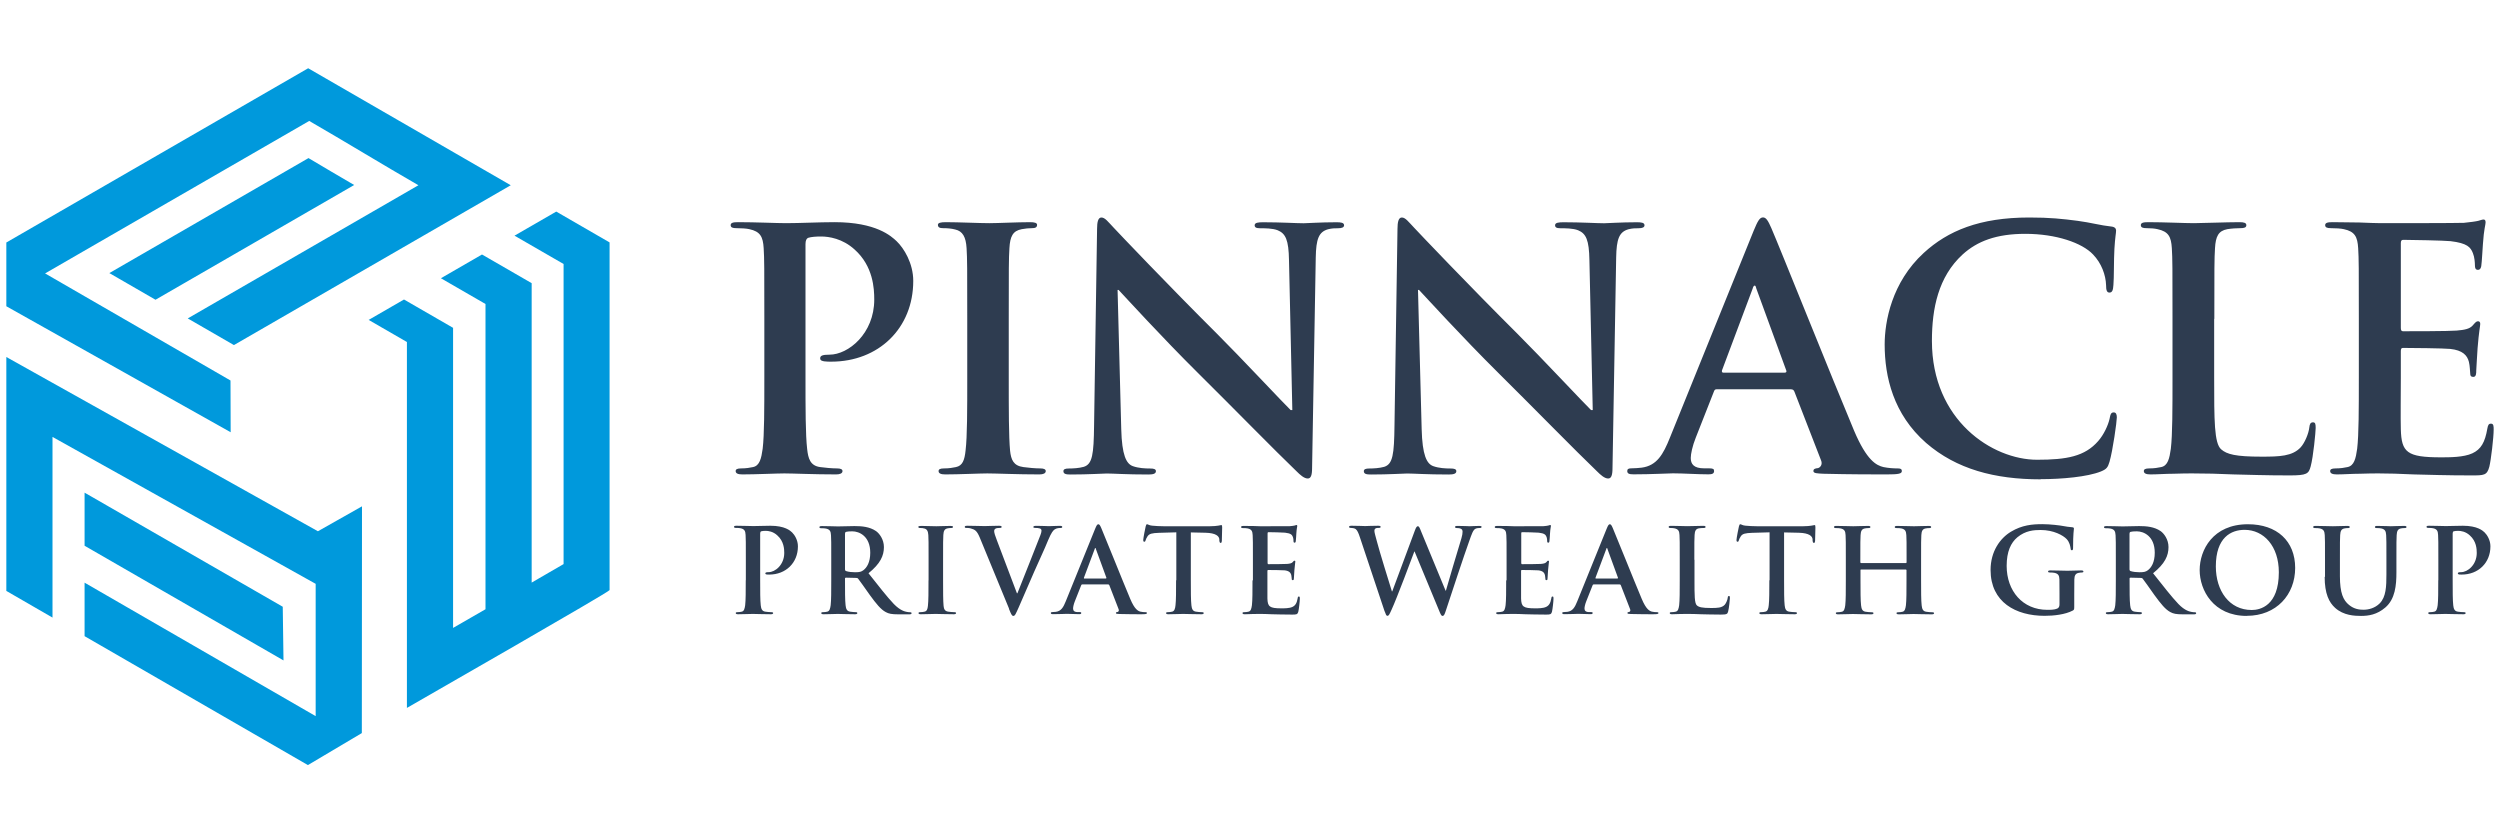
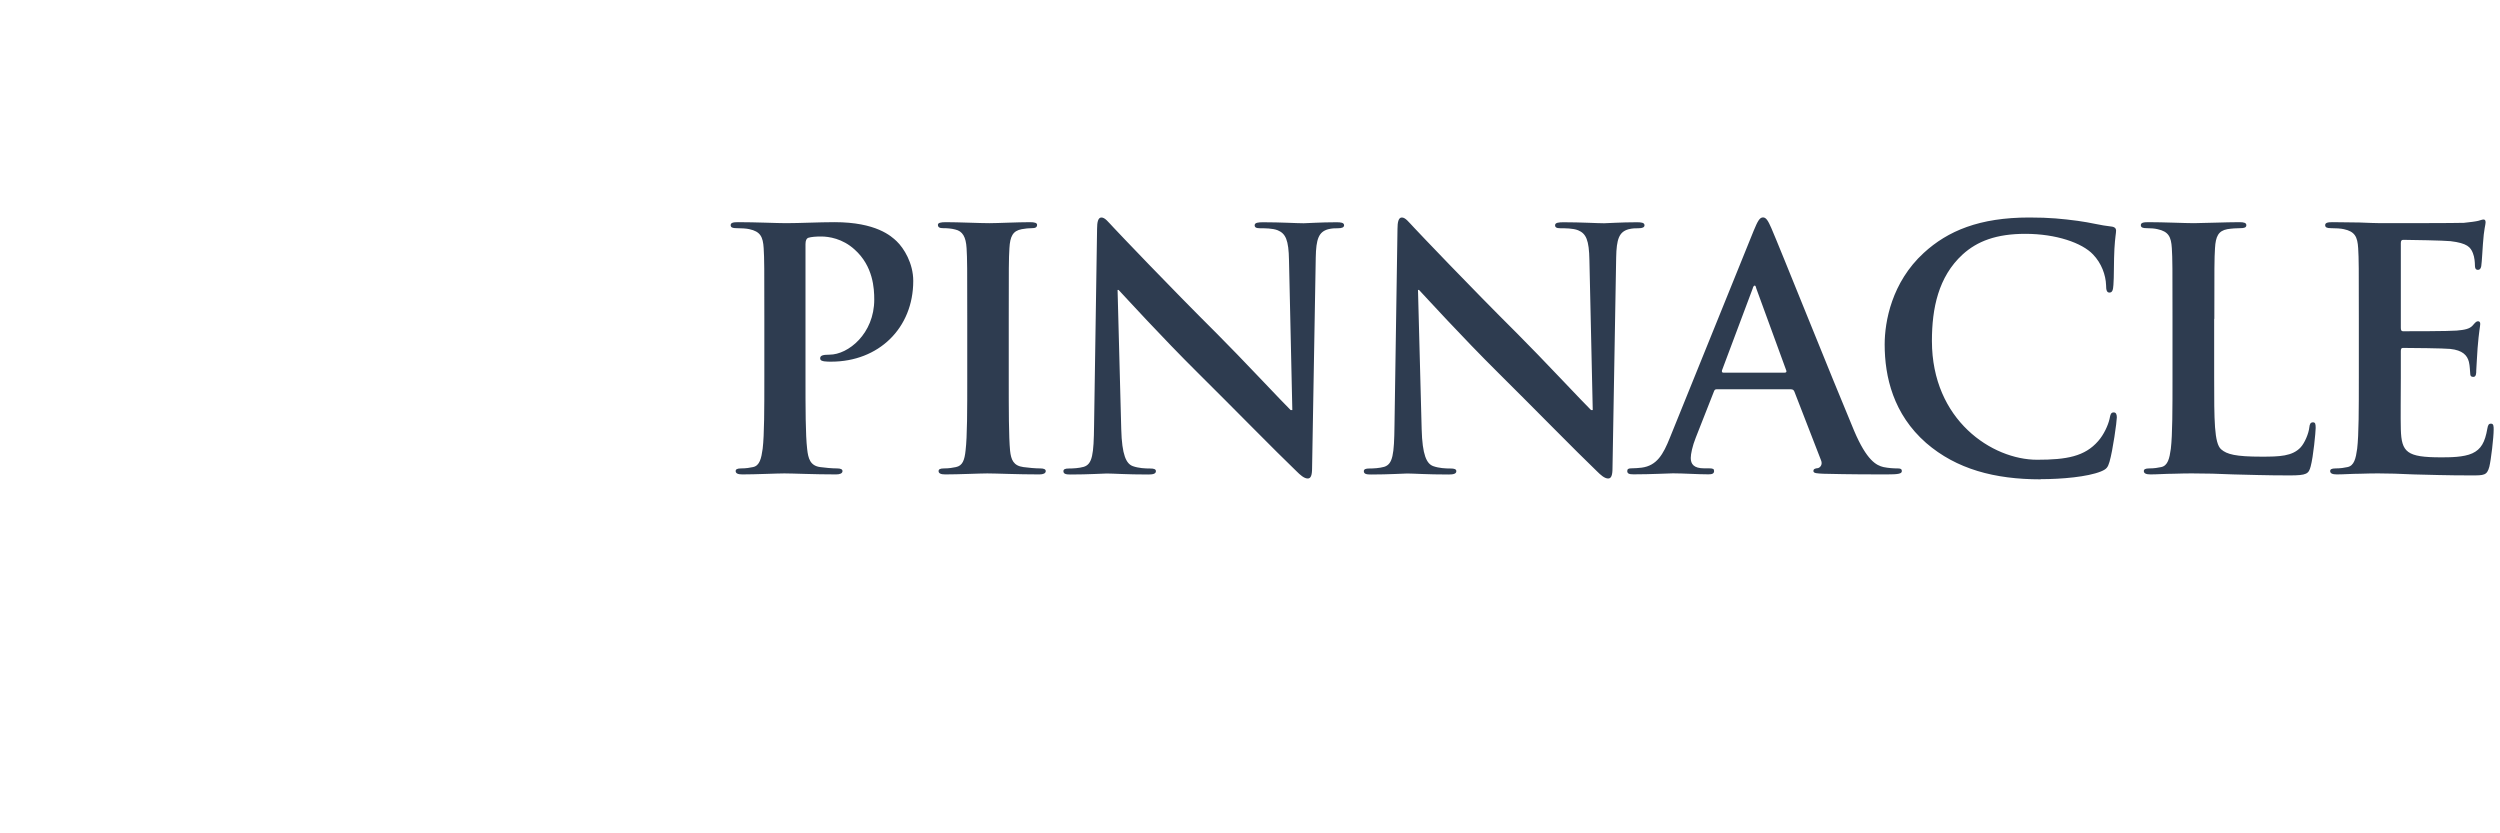
<svg xmlns="http://www.w3.org/2000/svg" id="Layer_1" viewBox="0 0 300 100">
  <defs>
    <style>.cls-1{fill:#0099dc;fill-rule:evenodd;}.cls-2{fill:#2e3c50;}</style>
  </defs>
  <path class="cls-2" d="M91.72,45.32c0,3.68,0,6.85-.2,8.53-.16,1.16-.36,2.04-1.16,2.2-.36.08-.84.16-1.44.16-.48,0-.64.12-.64.32,0,.28.28.4.8.4,1.6,0,4.13-.12,5.05-.12,1.04,0,3.56.12,6.21.12.44,0,.76-.12.76-.4,0-.2-.2-.32-.64-.32-.6,0-1.48-.08-2.04-.16-1.2-.16-1.44-1.04-1.56-2.16-.2-1.72-.2-4.89-.2-8.57v-16.02c0-.44.12-.68.32-.76.36-.12.96-.16,1.56-.16.92,0,2.56.24,4.01,1.56,2.24,2,2.36,4.69,2.36,6.01,0,4.09-3.12,6.61-5.37,6.61-.84,0-1.12.12-1.12.44,0,.28.28.32.48.36.2.04.64.04.84.04,5.69,0,9.85-4.01,9.85-9.69,0-2.12-1.12-3.93-2-4.77-.64-.6-2.44-2.28-7.45-2.28-1.84,0-4.17.12-5.81.12-1.12,0-3.64-.12-5.77-.12-.6,0-.88.08-.88.36s.24.36.68.36c.56,0,1.24.04,1.56.12,1.32.28,1.64.92,1.72,2.28.08,1.28.08,2.4.08,8.49v7.05h0ZM116.07,45.32c0,3.89,0,7.05-.2,8.73-.12,1.16-.36,1.84-1.16,2-.36.08-.84.16-1.44.16-.48,0-.64.12-.64.32,0,.28.28.4.8.4,1.6,0,4.13-.12,5.05-.12,1.08,0,3.6.12,6.25.12.44,0,.76-.12.76-.4,0-.2-.2-.32-.64-.32-.6,0-1.48-.08-2.04-.16-1.2-.16-1.48-.88-1.6-1.96-.16-1.72-.16-4.89-.16-8.77v-7.05c0-6.09,0-7.21.08-8.49.08-1.4.4-2.08,1.48-2.28.48-.08.8-.12,1.2-.12s.64-.08.64-.4c0-.24-.32-.32-.84-.32-1.52,0-3.89.12-4.89.12-1.16,0-3.68-.12-5.21-.12-.64,0-.96.08-.96.32,0,.32.24.4.64.4.48,0,1,.04,1.44.16.88.2,1.28.88,1.36,2.24.08,1.28.08,2.4.08,8.49v7.05h0ZM134.11,34.79h.12c.72.76,5.17,5.65,9.53,9.97,4.17,4.13,9.29,9.37,11.81,11.78.44.44.92.88,1.36.88.36,0,.52-.36.52-1.24l.44-25.27c.04-2.24.36-3.08,1.48-3.4.48-.12.8-.12,1.2-.12.48,0,.72-.12.72-.36,0-.32-.4-.36-.92-.36-1.96,0-3.48.12-3.93.12-.84,0-2.76-.12-4.84-.12-.6,0-1.04.04-1.04.36,0,.24.16.36.64.36.56,0,1.52,0,2.12.24.96.4,1.32,1.16,1.36,3.6l.4,17.98h-.2c-.68-.64-6.08-6.41-8.81-9.13-5.84-5.81-11.93-12.22-12.41-12.74-.69-.72-1.05-1.24-1.49-1.24-.4,0-.52.56-.52,1.36l-.36,23.59c-.04,3.48-.2,4.65-1.24,4.97-.56.16-1.28.2-1.8.2-.4,0-.64.08-.64.32,0,.36.36.4.88.4,2.08,0,3.97-.12,4.33-.12.77,0,2.37.12,4.97.12.56,0,.92-.08.92-.4,0-.24-.24-.32-.68-.32-.64,0-1.4-.04-2.08-.28-.8-.28-1.32-1.32-1.4-4.45l-.44-16.7h0ZM170.16,34.79h.12c.72.76,5.17,5.65,9.53,9.97,4.17,4.13,9.29,9.37,11.81,11.78.44.44.92.88,1.36.88.36,0,.52-.36.52-1.24l.44-25.27c.04-2.24.36-3.08,1.48-3.4.48-.12.8-.12,1.2-.12.48,0,.72-.12.72-.36,0-.32-.4-.36-.92-.36-1.96,0-3.48.12-3.93.12-.84,0-2.76-.12-4.84-.12-.6,0-1.04.04-1.04.36,0,.24.16.36.64.36.56,0,1.52,0,2.12.24.96.4,1.32,1.16,1.36,3.6l.4,17.98h-.2c-.68-.64-6.08-6.41-8.81-9.13-5.84-5.81-11.93-12.22-12.41-12.74-.69-.72-1.05-1.24-1.49-1.24-.4,0-.52.56-.52,1.36l-.36,23.59c-.04,3.48-.2,4.65-1.24,4.97-.56.16-1.28.2-1.8.2-.4,0-.64.08-.64.32,0,.36.36.4.88.4,2.08,0,3.97-.12,4.33-.12.77,0,2.37.12,4.97.12.56,0,.92-.08.92-.4,0-.24-.24-.32-.68-.32-.64,0-1.4-.04-2.08-.28-.8-.28-1.32-1.32-1.4-4.45l-.44-16.7h0ZM214.93,46.72c.2,0,.32.08.4.28l3.2,8.25c.2.48-.08.84-.36.92-.4.04-.56.12-.56.36,0,.28.48.28,1.2.32,3.2.08,6.13.08,7.57.08s1.84-.08,1.84-.4c0-.28-.2-.32-.52-.32-.48,0-1.08-.04-1.68-.16-.84-.2-2-.76-3.53-4.37-2.56-6.09-8.97-22.11-9.93-24.31-.4-.92-.64-1.28-1-1.28-.4,0-.64.44-1.12,1.6l-10.05,24.83c-.8,2-1.56,3.36-3.4,3.6-.32.04-.88.08-1.24.08-.32,0-.48.08-.48.32,0,.32.24.4.76.4,2.08,0,4.29-.12,4.73-.12,1.24,0,2.96.12,4.25.12.44,0,.68-.08.68-.4,0-.24-.12-.32-.6-.32h-.6c-1.24,0-1.6-.52-1.6-1.24,0-.48.2-1.44.6-2.44l2.16-5.49c.08-.24.16-.32.36-.32h8.93ZM206.8,44.72c-.16,0-.2-.12-.16-.28l3.68-9.81c.04-.16.12-.36.24-.36s.16.2.2.36l3.6,9.85c.04.12,0,.24-.2.24h-7.37ZM244.89,57.5c2.56,0,5.61-.28,7.21-.92.68-.28.84-.48,1.04-1.16.4-1.36.88-4.85.88-5.33,0-.32-.08-.6-.36-.6-.32,0-.4.16-.52.8-.16.72-.68,1.88-1.36,2.64-1.6,1.84-3.77,2.24-7.33,2.24-5.37,0-12.62-4.73-12.62-14.26,0-3.89.76-7.69,3.68-10.37,1.76-1.6,4.05-2.48,7.53-2.48,3.69,0,6.81,1.08,8.13,2.48,1,1.04,1.52,2.44,1.56,3.69,0,.56.08.88.4.88.36,0,.44-.32.48-.92.08-.8.04-3,.12-4.33.08-1.4.2-1.88.2-2.2,0-.24-.16-.44-.6-.48-1.2-.12-2.48-.48-4.01-.68-1.84-.24-3.32-.4-5.81-.4-5.97,0-9.77,1.6-12.66,4.25-3.85,3.53-4.69,8.25-4.69,10.98,0,3.89,1.04,8.37,4.97,11.82,3.65,3.16,8.25,4.37,13.74,4.37h0ZM265.72,38.27c0-6.09,0-7.21.08-8.49.08-1.4.4-2.08,1.48-2.28.48-.08,1.12-.12,1.56-.12.48,0,.72-.08.72-.36s-.28-.36-.84-.36c-1.56,0-4.49.12-5.45.12-1.08,0-3.6-.12-5.49-.12-.6,0-.88.08-.88.36s.24.36.68.36c.52,0,1,.04,1.32.12,1.32.28,1.64.92,1.72,2.28.08,1.28.08,2.4.08,8.49v7.05c0,3.68,0,6.85-.2,8.53-.16,1.16-.36,2.04-1.16,2.2-.36.08-.84.16-1.44.16-.48,0-.64.12-.64.32,0,.28.28.4.8.4.8,0,1.84-.08,2.76-.08.96-.04,1.84-.04,2.28-.04,1.64,0,3.08.04,4.89.12,1.8.04,3.89.12,6.77.12,2.08,0,2.28-.2,2.52-1.08.32-1.16.6-4.17.6-4.61,0-.48-.04-.68-.32-.68-.32,0-.4.24-.44.6-.08.76-.56,1.88-1.04,2.4-1,1.08-2.56,1.12-4.69,1.12-3.12,0-4.17-.28-4.85-.88-.84-.72-.84-3.48-.84-8.61v-7.05h0ZM283.06,45.32c0,3.68,0,6.85-.2,8.53-.16,1.16-.36,2.04-1.16,2.2-.36.08-.84.16-1.44.16-.48,0-.64.12-.64.32,0,.28.28.4.8.4.8,0,1.84-.08,2.76-.08.96-.04,1.84-.04,2.28-.04,1.2,0,2.44.04,4.17.12,1.72.04,3.93.12,6.93.12,1.52,0,1.88,0,2.16-1.04.2-.8.52-3.52.52-4.45,0-.4,0-.72-.32-.72-.28,0-.36.16-.44.6-.28,1.64-.76,2.48-1.8,2.96-1.04.48-2.72.48-3.77.48-4.09,0-4.73-.6-4.81-3.36-.04-1.16,0-4.85,0-6.21v-3.16c0-.24.04-.4.24-.4.96,0,4.93.04,5.69.12,1.48.16,2.04.76,2.24,1.56.12.52.12,1.04.16,1.44,0,.2.08.36.36.36.36,0,.36-.44.36-.76,0-.28.12-1.88.16-2.68.16-2.04.32-2.68.32-2.92s-.12-.32-.28-.32c-.2,0-.36.2-.64.52-.36.4-.96.52-1.92.6-.92.08-5.53.08-6.41.08-.24,0-.28-.16-.28-.44v-10.13c0-.28.08-.4.28-.4.8,0,5.01.08,5.69.16,2,.24,2.4.72,2.68,1.44.2.48.24,1.16.24,1.44,0,.36.08.56.36.56s.36-.24.4-.44c.08-.48.16-2.24.2-2.64.12-1.84.32-2.32.32-2.6,0-.2-.04-.36-.24-.36s-.44.12-.64.16c-.32.08-.96.16-1.72.24-.76.04-8.73.04-10.01.04-.56,0-1.48-.04-2.52-.08-1,0-2.16-.04-3.24-.04-.6,0-.88.08-.88.36s.24.36.68.36c.56,0,1.24.04,1.56.12,1.32.28,1.64.92,1.72,2.28.08,1.28.08,2.4.08,8.49v7.05h0Z" />
-   <path class="cls-2" d="M89.49,69.64c0,1.29,0,2.4-.07,2.99-.06.41-.13.71-.41.77-.13.03-.29.06-.5.06-.17,0-.22.04-.22.11,0,.1.1.14.28.14.56,0,1.44-.04,1.77-.04.36,0,1.25.04,2.17.04.15,0,.27-.04.27-.14,0-.07-.07-.11-.22-.11-.21,0-.52-.03-.72-.06-.42-.06-.5-.36-.55-.76-.07-.6-.07-1.71-.07-3v-5.61c0-.15.04-.24.11-.27.13-.04.34-.06.55-.06.32,0,.9.08,1.4.55.79.7.83,1.64.83,2.1,0,1.43-1.09,2.31-1.88,2.31-.29,0-.39.04-.39.15,0,.1.1.11.17.13.07.01.22.01.29.01,1.99,0,3.45-1.4,3.45-3.39,0-.74-.39-1.37-.7-1.67-.22-.21-.86-.8-2.61-.8-.65,0-1.46.04-2.03.04-.39,0-1.28-.04-2.02-.04-.21,0-.31.03-.31.13s.08.13.24.13c.2,0,.43.01.55.04.46.1.58.32.6.8.03.45.03.84.03,2.97v2.47h0ZM99.75,69.64c0,1.29,0,2.4-.07,2.99-.06.41-.13.71-.41.77-.13.03-.29.06-.5.06-.17,0-.22.04-.22.11,0,.1.1.14.28.14.56,0,1.44-.04,1.71-.04.21,0,1.25.04,2.06.04.18,0,.28-.04.28-.14,0-.07-.06-.11-.17-.11-.17,0-.48-.03-.69-.06-.42-.06-.5-.36-.55-.77-.07-.59-.07-1.7-.07-3v-.2c0-.08.04-.11.11-.11l1.22.03c.1,0,.18.01.25.1.18.21.83,1.16,1.39,1.94.79,1.08,1.32,1.74,1.92,2.06.36.2.72.27,1.5.27h1.33c.17,0,.27-.03.27-.14,0-.07-.06-.11-.17-.11s-.24-.01-.39-.04c-.21-.04-.78-.14-1.57-.95-.83-.87-1.79-2.12-3.04-3.69,1.42-1.15,1.85-2.1,1.85-3.14,0-.94-.56-1.65-.95-1.92-.76-.52-1.7-.6-2.58-.6-.43,0-1.5.04-1.98.04-.29,0-1.18-.04-1.92-.04-.21,0-.31.03-.31.13s.08.13.24.13c.2,0,.43.01.55.04.46.1.58.32.6.8.03.45.03.84.03,2.97v2.47h0ZM101.41,64.02c0-.11.03-.17.13-.2.14-.04.39-.06.74-.06.83,0,2.15.58,2.15,2.57,0,1.15-.41,1.79-.83,2.1-.25.18-.43.24-1,.24-.35,0-.77-.04-1.07-.14-.1-.04-.13-.1-.13-.25v-4.26h0ZM111.42,69.64c0,1.36,0,2.47-.07,3.06-.04.41-.13.64-.41.7-.13.03-.29.06-.5.06-.17,0-.22.04-.22.11,0,.1.1.14.28.14.56,0,1.44-.04,1.77-.04.38,0,1.26.04,2.19.04.15,0,.27-.04.27-.14,0-.07-.07-.11-.22-.11-.21,0-.52-.03-.72-.06-.42-.06-.52-.31-.56-.69-.06-.6-.06-1.71-.06-3.07v-2.47c0-2.13,0-2.52.03-2.97.03-.49.14-.73.52-.8.17-.03.28-.04.42-.04s.22-.03.22-.14c0-.08-.11-.11-.29-.11-.53,0-1.36.04-1.71.04-.41,0-1.29-.04-1.82-.04-.22,0-.34.03-.34.11,0,.11.08.14.22.14.17,0,.35.01.5.06.31.07.45.31.48.79.03.45.03.84.03,2.97v2.47h0ZM121.07,73.05c.27.66.35.86.53.86.2,0,.28-.22.65-1.04.31-.7.97-2.23,1.86-4.28.76-1.73,1.14-2.48,1.68-3.8.38-.9.59-1.14.77-1.26.25-.17.55-.17.69-.17s.22-.03.22-.13-.11-.13-.29-.13c-.42,0-1.08.04-1.32.04-.18,0-.77-.04-1.47-.04-.27,0-.39.03-.39.14,0,.1.11.11.24.11.18,0,.39.01.56.07.13.04.18.15.18.27,0,.13-.06.34-.13.52-.34.93-2.16,5.44-2.76,6.98h-.06l-2.41-6.37c-.2-.5-.32-.9-.32-1.08,0-.13.04-.22.14-.29.11-.08.32-.1.55-.1.13,0,.21-.03.21-.13s-.15-.13-.32-.13c-.7,0-1.37.04-1.72.04-.49,0-1.29-.04-2.03-.04-.21,0-.36.01-.36.13,0,.08.04.13.17.13.11,0,.34,0,.55.06.51.14.74.29,1.07,1.07l3.53,8.57h0ZM132.98,70.13c.07,0,.11.03.14.1l1.12,2.89c.07.17-.03.29-.13.32-.14.01-.2.04-.2.13,0,.1.17.1.42.11,1.12.03,2.15.03,2.65.03s.65-.03.65-.14c0-.1-.07-.11-.18-.11-.17,0-.38-.01-.59-.06-.29-.07-.7-.27-1.23-1.53-.9-2.13-3.14-7.74-3.48-8.51-.14-.32-.22-.45-.35-.45-.14,0-.22.15-.39.56l-3.52,8.69c-.28.7-.55,1.18-1.19,1.26-.11.01-.31.03-.43.03-.11,0-.17.03-.17.11,0,.11.08.14.27.14.73,0,1.5-.04,1.65-.04.43,0,1.04.04,1.49.04.15,0,.24-.03.24-.14,0-.08-.04-.11-.21-.11h-.21c-.43,0-.56-.18-.56-.43,0-.17.07-.51.21-.86l.76-1.92c.03-.08.06-.11.13-.11h3.13ZM130.13,69.43c-.06,0-.07-.04-.06-.1l1.29-3.44c.01-.06.04-.13.08-.13s.06.07.07.13l1.26,3.45s0,.08-.07.08h-2.58ZM141.13,69.64c0,1.29,0,2.4-.07,2.99-.04.41-.13.71-.41.77-.13.03-.29.06-.5.06-.17,0-.22.04-.22.11,0,.1.1.14.28.14.56,0,1.44-.04,1.77-.04.39,0,1.28.04,2.2.04.15,0,.27-.04.27-.14,0-.07-.07-.11-.22-.11-.21,0-.52-.03-.71-.06-.42-.06-.5-.36-.55-.76-.07-.6-.07-1.71-.07-3v-5.75l1.77.04c1.25.03,1.63.42,1.65.79v.15c.03.21.06.28.17.28.08,0,.11-.08.13-.22,0-.36.04-1.33.04-1.63,0-.21-.01-.29-.11-.29-.06,0-.17.03-.38.07-.21.03-.52.07-.97.07h-5.55c-.46,0-1-.03-1.4-.07-.35-.03-.49-.17-.6-.17-.08,0-.13.08-.17.27-.03.11-.29,1.39-.29,1.61,0,.15.03.22.13.22.08,0,.13-.06.15-.17.03-.11.1-.28.24-.49.21-.31.55-.38,1.36-.41l2.09-.06v5.75h0ZM150.3,69.64c0,1.29,0,2.4-.07,2.99-.06.41-.13.71-.41.77-.13.03-.29.06-.5.06-.17,0-.22.04-.22.11,0,.1.1.14.28.14.28,0,.64-.03.97-.03.34-.01.65-.01.8-.01.42,0,.86.01,1.46.04.6.01,1.37.04,2.43.04.53,0,.66,0,.76-.36.07-.28.18-1.23.18-1.56,0-.14,0-.25-.11-.25-.1,0-.13.06-.15.21-.1.58-.27.87-.63,1.04-.36.17-.95.17-1.32.17-1.43,0-1.65-.21-1.68-1.18-.01-.41,0-1.7,0-2.17v-1.11c0-.08.01-.14.08-.14.34,0,1.73.01,1.99.04.52.06.71.27.79.55.04.18.04.36.06.5,0,.07.03.13.13.13.13,0,.13-.15.13-.27,0-.1.04-.66.06-.94.06-.72.11-.94.11-1.02s-.04-.11-.1-.11c-.07,0-.13.07-.22.18-.13.14-.34.18-.67.21-.32.03-1.94.03-2.24.03-.08,0-.1-.06-.1-.15v-3.55c0-.1.03-.14.1-.14.28,0,1.75.03,1.99.06.7.08.84.25.94.5.07.17.08.41.08.5,0,.13.03.2.13.2s.13-.08.14-.15c.03-.17.06-.79.07-.93.04-.65.11-.81.11-.91,0-.07-.01-.13-.08-.13s-.15.04-.22.06c-.11.03-.34.06-.6.08-.27.01-3.06.01-3.51.01-.2,0-.52-.01-.88-.03-.35,0-.76-.01-1.14-.01-.21,0-.31.03-.31.13s.08.13.24.13c.2,0,.43.01.55.04.46.1.58.32.6.8.03.45.03.84.03,2.97v2.47h0ZM166.17,73.38c.13.36.18.52.32.52.17,0,.24-.17.5-.74.6-1.29,2.47-6.27,2.73-6.98h.03l2.92,7.04c.21.52.29.69.43.69.18,0,.25-.17.41-.66.69-2.1,2.16-6.56,2.8-8.33.29-.8.45-1.36.79-1.49.15-.06.35-.07.49-.07.13,0,.2-.04.2-.14,0-.08-.1-.11-.25-.11-.46,0-1.07.04-1.16.04-.13,0-.72-.04-1.46-.04-.21,0-.32.03-.32.13,0,.08.1.13.24.13.55,0,.67.2.67.42,0,.2-.04.49-.14.81-.49,1.64-1.61,5.34-1.86,6.28h-.04l-2.92-7.07c-.18-.45-.25-.66-.41-.66-.11,0-.21.11-.35.5l-2.72,7.32h-.04c-.25-.79-1.56-5.03-1.79-5.96-.17-.63-.31-1.11-.31-1.29,0-.15.03-.25.15-.31.1-.06.24-.06.35-.06.14,0,.25-.01.25-.13,0-.08-.1-.13-.29-.13-.81,0-1.43.04-1.56.04s-.9-.04-1.63-.04c-.2,0-.31.03-.31.13,0,.11.08.13.22.13.13,0,.41.03.56.13.2.14.35.48.52,1l2.97,8.9h0ZM180.74,69.64c0,1.29,0,2.4-.07,2.99-.06.41-.13.71-.41.77-.13.03-.29.06-.5.06-.17,0-.22.04-.22.11,0,.1.1.14.28.14.28,0,.64-.03.97-.03.34-.01.65-.01.8-.01.42,0,.86.01,1.46.04.6.01,1.37.04,2.43.04.53,0,.66,0,.76-.36.07-.28.18-1.23.18-1.56,0-.14,0-.25-.11-.25-.1,0-.13.06-.15.21-.1.58-.27.87-.63,1.04-.36.17-.95.17-1.32.17-1.43,0-1.65-.21-1.68-1.18-.01-.41,0-1.7,0-2.17v-1.11c0-.08.01-.14.08-.14.34,0,1.73.01,1.99.04.52.06.71.27.79.55.04.18.04.36.06.5,0,.07.03.13.13.13.13,0,.13-.15.13-.27,0-.1.04-.66.06-.94.06-.72.11-.94.11-1.02s-.04-.11-.1-.11c-.07,0-.13.07-.22.18-.13.14-.34.18-.67.21-.32.03-1.94.03-2.24.03-.08,0-.1-.06-.1-.15v-3.55c0-.1.03-.14.1-.14.28,0,1.75.03,1.99.06.7.08.84.25.94.5.07.17.08.41.08.5,0,.13.03.2.13.2s.13-.08.14-.15c.03-.17.06-.79.07-.93.04-.65.11-.81.11-.91,0-.07-.01-.13-.08-.13s-.15.04-.22.06c-.11.03-.34.06-.6.08-.27.01-3.06.01-3.51.01-.2,0-.52-.01-.88-.03-.35,0-.76-.01-1.14-.01-.21,0-.31.03-.31.13s.08.13.24.13c.2,0,.43.01.55.04.46.1.58.32.6.8.03.45.03.84.03,2.97v2.47h0ZM194.36,70.13c.07,0,.11.03.14.1l1.12,2.89c.07.17-.03.29-.13.32-.14.01-.2.04-.2.13,0,.1.17.1.42.11,1.12.03,2.15.03,2.65.03s.65-.03.65-.14c0-.1-.07-.11-.18-.11-.17,0-.38-.01-.59-.06-.29-.07-.7-.27-1.23-1.53-.9-2.13-3.14-7.74-3.48-8.51-.14-.32-.22-.45-.35-.45-.14,0-.22.15-.39.56l-3.52,8.69c-.28.7-.55,1.18-1.19,1.26-.11.01-.31.03-.44.03-.11,0-.17.03-.17.11,0,.11.08.14.27.14.73,0,1.5-.04,1.65-.04.43,0,1.04.04,1.49.04.15,0,.24-.03.24-.14,0-.08-.04-.11-.21-.11h-.21c-.43,0-.56-.18-.56-.43,0-.17.07-.51.21-.86l.76-1.92c.03-.08.06-.11.13-.11h3.13ZM191.52,69.43c-.06,0-.07-.04-.06-.1l1.29-3.44c.01-.06.04-.13.08-.13s.06.07.07.13l1.26,3.45s0,.08-.07.08h-2.58ZM203.32,67.17c0-2.13,0-2.52.03-2.97.03-.49.14-.73.52-.8.17-.03.39-.04.55-.04.17,0,.25-.03.25-.13s-.1-.13-.29-.13c-.55,0-1.57.04-1.91.04-.38,0-1.26-.04-1.92-.04-.21,0-.31.03-.31.13s.08.13.24.13c.18,0,.35.01.46.04.46.1.58.32.6.8.03.45.03.84.03,2.97v2.47c0,1.29,0,2.4-.07,2.99-.06.41-.13.71-.41.77-.13.03-.29.06-.5.06-.17,0-.22.04-.22.11,0,.1.1.14.28.14.28,0,.64-.03.97-.03.34-.01.65-.01.8-.01.57,0,1.08.01,1.71.04.63.01,1.36.04,2.37.04.73,0,.8-.07.88-.38.11-.41.21-1.46.21-1.61,0-.17-.01-.24-.11-.24-.11,0-.14.08-.15.21-.03.27-.2.66-.36.84-.35.38-.9.39-1.64.39-1.09,0-1.46-.1-1.7-.31-.29-.25-.29-1.22-.29-3.01v-2.47h0ZM212.32,69.64c0,1.29,0,2.4-.07,2.99-.04.41-.13.71-.41.77-.13.03-.29.06-.5.06-.17,0-.22.04-.22.11,0,.1.1.14.28.14.56,0,1.44-.04,1.77-.04.39,0,1.28.04,2.2.04.15,0,.27-.04.27-.14,0-.07-.07-.11-.22-.11-.21,0-.52-.03-.71-.06-.42-.06-.5-.36-.55-.76-.07-.6-.07-1.71-.07-3v-5.75l1.77.04c1.25.03,1.63.42,1.65.79v.15c.03.21.06.28.17.28.08,0,.11-.08.13-.22,0-.36.04-1.33.04-1.63,0-.21-.01-.29-.11-.29-.06,0-.17.03-.38.07-.21.03-.52.07-.97.07h-5.55c-.46,0-1-.03-1.4-.07-.35-.03-.49-.17-.6-.17-.08,0-.13.08-.17.27-.03.11-.29,1.39-.29,1.61,0,.15.03.22.13.22.08,0,.13-.06.15-.17.03-.11.1-.28.24-.49.21-.31.55-.38,1.36-.41l2.09-.06v5.75h0ZM223.32,67.57s-.08-.03-.08-.1v-.29c0-2.13,0-2.52.03-2.97.03-.49.14-.73.52-.8.17-.03.29-.04.41-.04.17,0,.25-.03.25-.13s-.1-.13-.29-.13c-.55,0-1.43.04-1.77.04-.38,0-1.26-.04-2.02-.04-.2,0-.29.03-.29.13s.08.13.24.13c.2,0,.43.01.55.04.46.1.58.32.6.8.03.45.03.84.03,2.97v2.47c0,1.29,0,2.4-.07,2.99-.06.41-.13.71-.41.77-.13.03-.29.06-.5.06-.17,0-.22.04-.22.11,0,.1.1.14.28.14.56,0,1.44-.04,1.77-.04.39,0,1.28.04,2.19.04.17,0,.28-.04.28-.14,0-.07-.07-.11-.22-.11-.21,0-.52-.03-.72-.06-.42-.06-.5-.36-.55-.76-.07-.6-.07-1.71-.07-3v-1.23c0-.07.04-.08.08-.08h5.36s.08.03.08.08v1.23c0,1.29,0,2.4-.07,2.99-.06.41-.13.71-.41.77-.13.03-.29.06-.5.06-.17,0-.22.04-.22.11,0,.1.1.14.29.14.55,0,1.43-.04,1.75-.04.39,0,1.28.04,2.19.04.17,0,.28-.04.28-.14,0-.07-.07-.11-.22-.11-.21,0-.52-.03-.72-.06-.42-.06-.5-.36-.55-.76-.07-.6-.07-1.71-.07-3v-2.47c0-2.13,0-2.52.03-2.97.03-.49.14-.73.52-.8.17-.03.29-.04.41-.04.17,0,.25-.03.25-.13s-.1-.13-.29-.13c-.55,0-1.43.04-1.77.04-.38,0-1.26-.04-2.02-.04-.2,0-.29.03-.29.13s.08.13.24.13c.2,0,.43.01.55.04.46.1.57.32.6.8.03.45.03.84.03,2.97v.29c0,.07-.04.1-.08.1h-5.36ZM248.91,71.22c0-.7,0-1.26.01-1.68.01-.49.15-.73.53-.8.17-.03.27-.04.38-.04.1,0,.18-.03.18-.11,0-.11-.1-.14-.28-.14-.46,0-1.21.04-1.64.04s-1.3-.04-2.03-.04c-.2,0-.29.03-.29.14,0,.08.08.11.21.11.2,0,.43.01.55.04.46.1.59.32.6.8.01.42.01.95.01,1.65v1.32c0,.24-.06.42-.27.52-.34.15-.83.15-1.19.15-2.96,0-4.88-2.26-4.88-5.27,0-1.72.5-2.78,1.29-3.44.98-.81,2-.87,2.78-.87,1.58,0,2.71.65,3.13,1.09.36.39.43.84.48,1.16.01.11.04.18.14.18.11,0,.15-.07.15-.29,0-1.75.1-2.15.1-2.3,0-.1-.03-.15-.2-.17-.32-.01-.81-.1-1.11-.15-.28-.06-1.51-.22-2.48-.22-1.18,0-2.43.1-3.77.91-1.28.77-2.44,2.34-2.44,4.59,0,3.87,3.04,5.5,6.48,5.5,1.09,0,2.47-.15,3.38-.63.17-.1.18-.13.18-.5v-1.54h0Z" />
-   <path class="cls-2" d="M253.9,69.64c0,1.29,0,2.4-.07,2.99-.06.41-.13.71-.41.77-.13.03-.29.06-.5.06-.17,0-.22.04-.22.11,0,.1.1.14.28.14.56,0,1.44-.04,1.71-.04.21,0,1.25.04,2.06.04.18,0,.28-.04.28-.14,0-.07-.06-.11-.17-.11-.17,0-.48-.03-.69-.06-.42-.06-.5-.36-.55-.77-.07-.59-.07-1.7-.07-3v-.2c0-.08.04-.11.11-.11l1.22.03c.1,0,.18.01.25.1.18.21.83,1.16,1.39,1.94.79,1.08,1.32,1.74,1.92,2.06.36.2.72.27,1.5.27h1.33c.17,0,.27-.03.27-.14,0-.07-.06-.11-.17-.11s-.24-.01-.39-.04c-.21-.04-.79-.14-1.57-.95-.83-.87-1.79-2.12-3.04-3.69,1.42-1.15,1.85-2.1,1.85-3.14,0-.94-.56-1.65-.95-1.92-.76-.52-1.7-.6-2.58-.6-.44,0-1.5.04-1.98.04-.29,0-1.18-.04-1.92-.04-.21,0-.31.03-.31.13s.08.13.24.13c.2,0,.44.01.55.04.46.1.57.32.6.8.03.45.03.84.03,2.97v2.47h0ZM255.55,64.02c0-.11.03-.17.13-.2.14-.04.39-.06.74-.06.83,0,2.15.58,2.15,2.57,0,1.15-.41,1.79-.83,2.1-.25.18-.44.24-1,.24-.35,0-.77-.04-1.07-.14-.1-.04-.13-.1-.13-.25v-4.26h0ZM269.61,73.9c3.56,0,5.81-2.54,5.81-5.75s-2.17-5.24-5.67-5.24c-4.21,0-5.79,3.1-5.79,5.5s1.63,5.5,5.65,5.5h0ZM270.2,73.2c-2.69,0-4.3-2.31-4.3-5.23,0-3.49,1.84-4.39,3.45-4.39,2.3,0,4.11,1.95,4.11,5.09,0,4.05-2.27,4.53-3.25,4.53h0ZM278.96,69.22c0,2.03.53,3.07,1.25,3.72,1.02.93,2.37.97,3.11.97.91,0,1.92-.15,2.92-1.01,1.18-1.01,1.33-2.66,1.33-4.22v-1.5c0-2.13,0-2.52.03-2.97.03-.49.14-.73.52-.8.17-.03.25-.04.41-.04.17,0,.25-.03.25-.13s-.1-.13-.29-.13c-.55,0-1.43.04-1.6.04-.01,0-.9-.04-1.61-.04-.2,0-.29.03-.29.13s.08.13.24.13.39.01.51.04c.46.1.57.32.6.8.03.45.03.84.03,2.97v1.75c0,1.44-.04,2.71-.81,3.48-.56.56-1.32.76-1.93.76-.48,0-1.12-.06-1.75-.58-.69-.56-1.09-1.42-1.09-3.45v-1.96c0-2.13,0-2.52.03-2.97.03-.49.14-.73.52-.8.17-.03.25-.04.41-.04.14,0,.22-.03.22-.13s-.1-.13-.31-.13c-.5,0-1.39.04-1.72.04-.42,0-1.3-.04-2.05-.04-.21,0-.31.03-.31.13s.08.13.24.13c.2,0,.43.01.55.04.46.1.57.32.6.8.03.45.03.84.03,2.97v2.05h0ZM292.59,69.64c0,1.29,0,2.4-.07,2.99-.06.41-.13.71-.41.77-.13.03-.29.06-.5.06-.17,0-.22.04-.22.11,0,.1.1.14.28.14.56,0,1.44-.04,1.77-.04.36,0,1.25.04,2.17.04.15,0,.27-.04.27-.14,0-.07-.07-.11-.22-.11-.21,0-.52-.03-.72-.06-.42-.06-.5-.36-.55-.76-.07-.6-.07-1.71-.07-3v-5.61c0-.15.04-.24.11-.27.13-.04.34-.06.55-.06.32,0,.9.08,1.4.55.79.7.83,1.64.83,2.1,0,1.43-1.09,2.31-1.88,2.31-.29,0-.39.04-.39.15,0,.1.1.11.17.13.07.01.22.01.29.01,1.99,0,3.45-1.4,3.45-3.39,0-.74-.39-1.37-.7-1.67-.22-.21-.86-.8-2.61-.8-.65,0-1.46.04-2.03.04-.39,0-1.28-.04-2.02-.04-.21,0-.31.03-.31.13s.08.13.24.13c.2,0,.43.01.55.04.46.1.58.32.6.8.03.45.03.84.03,2.97v2.47h0Z" />
-   <path class="cls-1" d="M33.93,72.81l.09,6.44c-7.96-4.59-15.91-9.18-23.87-13.76v-6.37l.84.48c7.65,4.4,15.3,8.8,22.94,13.21h0ZM63.82,69.9l.91-.53,2.9-1.68V31.68s-5.89-3.4-5.89-3.4l5.01-2.89,6.4,3.7c0,13.91,0,27.81,0,41.72,0,.21-22.16,12.89-24.32,14.14v-43.91s-4.59-2.65-4.59-2.65l4.24-2.45,5.89,3.4v36.01l3.89-2.24c0-12.21,0-24.42,0-36.63l-5.35-3.09,4.93-2.85,5.96,3.44c0,11.98,0,23.96,0,35.94h0ZM37.88,85.93c0-5.29,0-10.58,0-15.87L6.3,52.43v21.68l-5.54-3.2v-28.07s37.39,20.91,37.39,20.91l5.29-2.99c0,9.08-.02,18.13-.02,27.21l-6.47,3.84-26.8-15.47v-6.42l27.72,16.01h0ZM37.11,14.51L5.41,32.81c6.22,3.59,16.03,9.26,22.25,12.85l.02,6.21L.76,36.75v-7.65S36.98,8.19,36.98,8.19l24.31,14.04c-11.07,6.39-22.14,12.79-33.22,19.18l-5.54-3.2,27.68-15.98c-4.39-2.53-8.71-5.18-13.11-7.72h0ZM42.5,22.2c-7.95,4.59-15.9,9.18-23.84,13.77l-5.54-3.2,23.9-13.8c1.82,1.09,3.65,2.16,5.48,3.23h0Z" />
</svg>